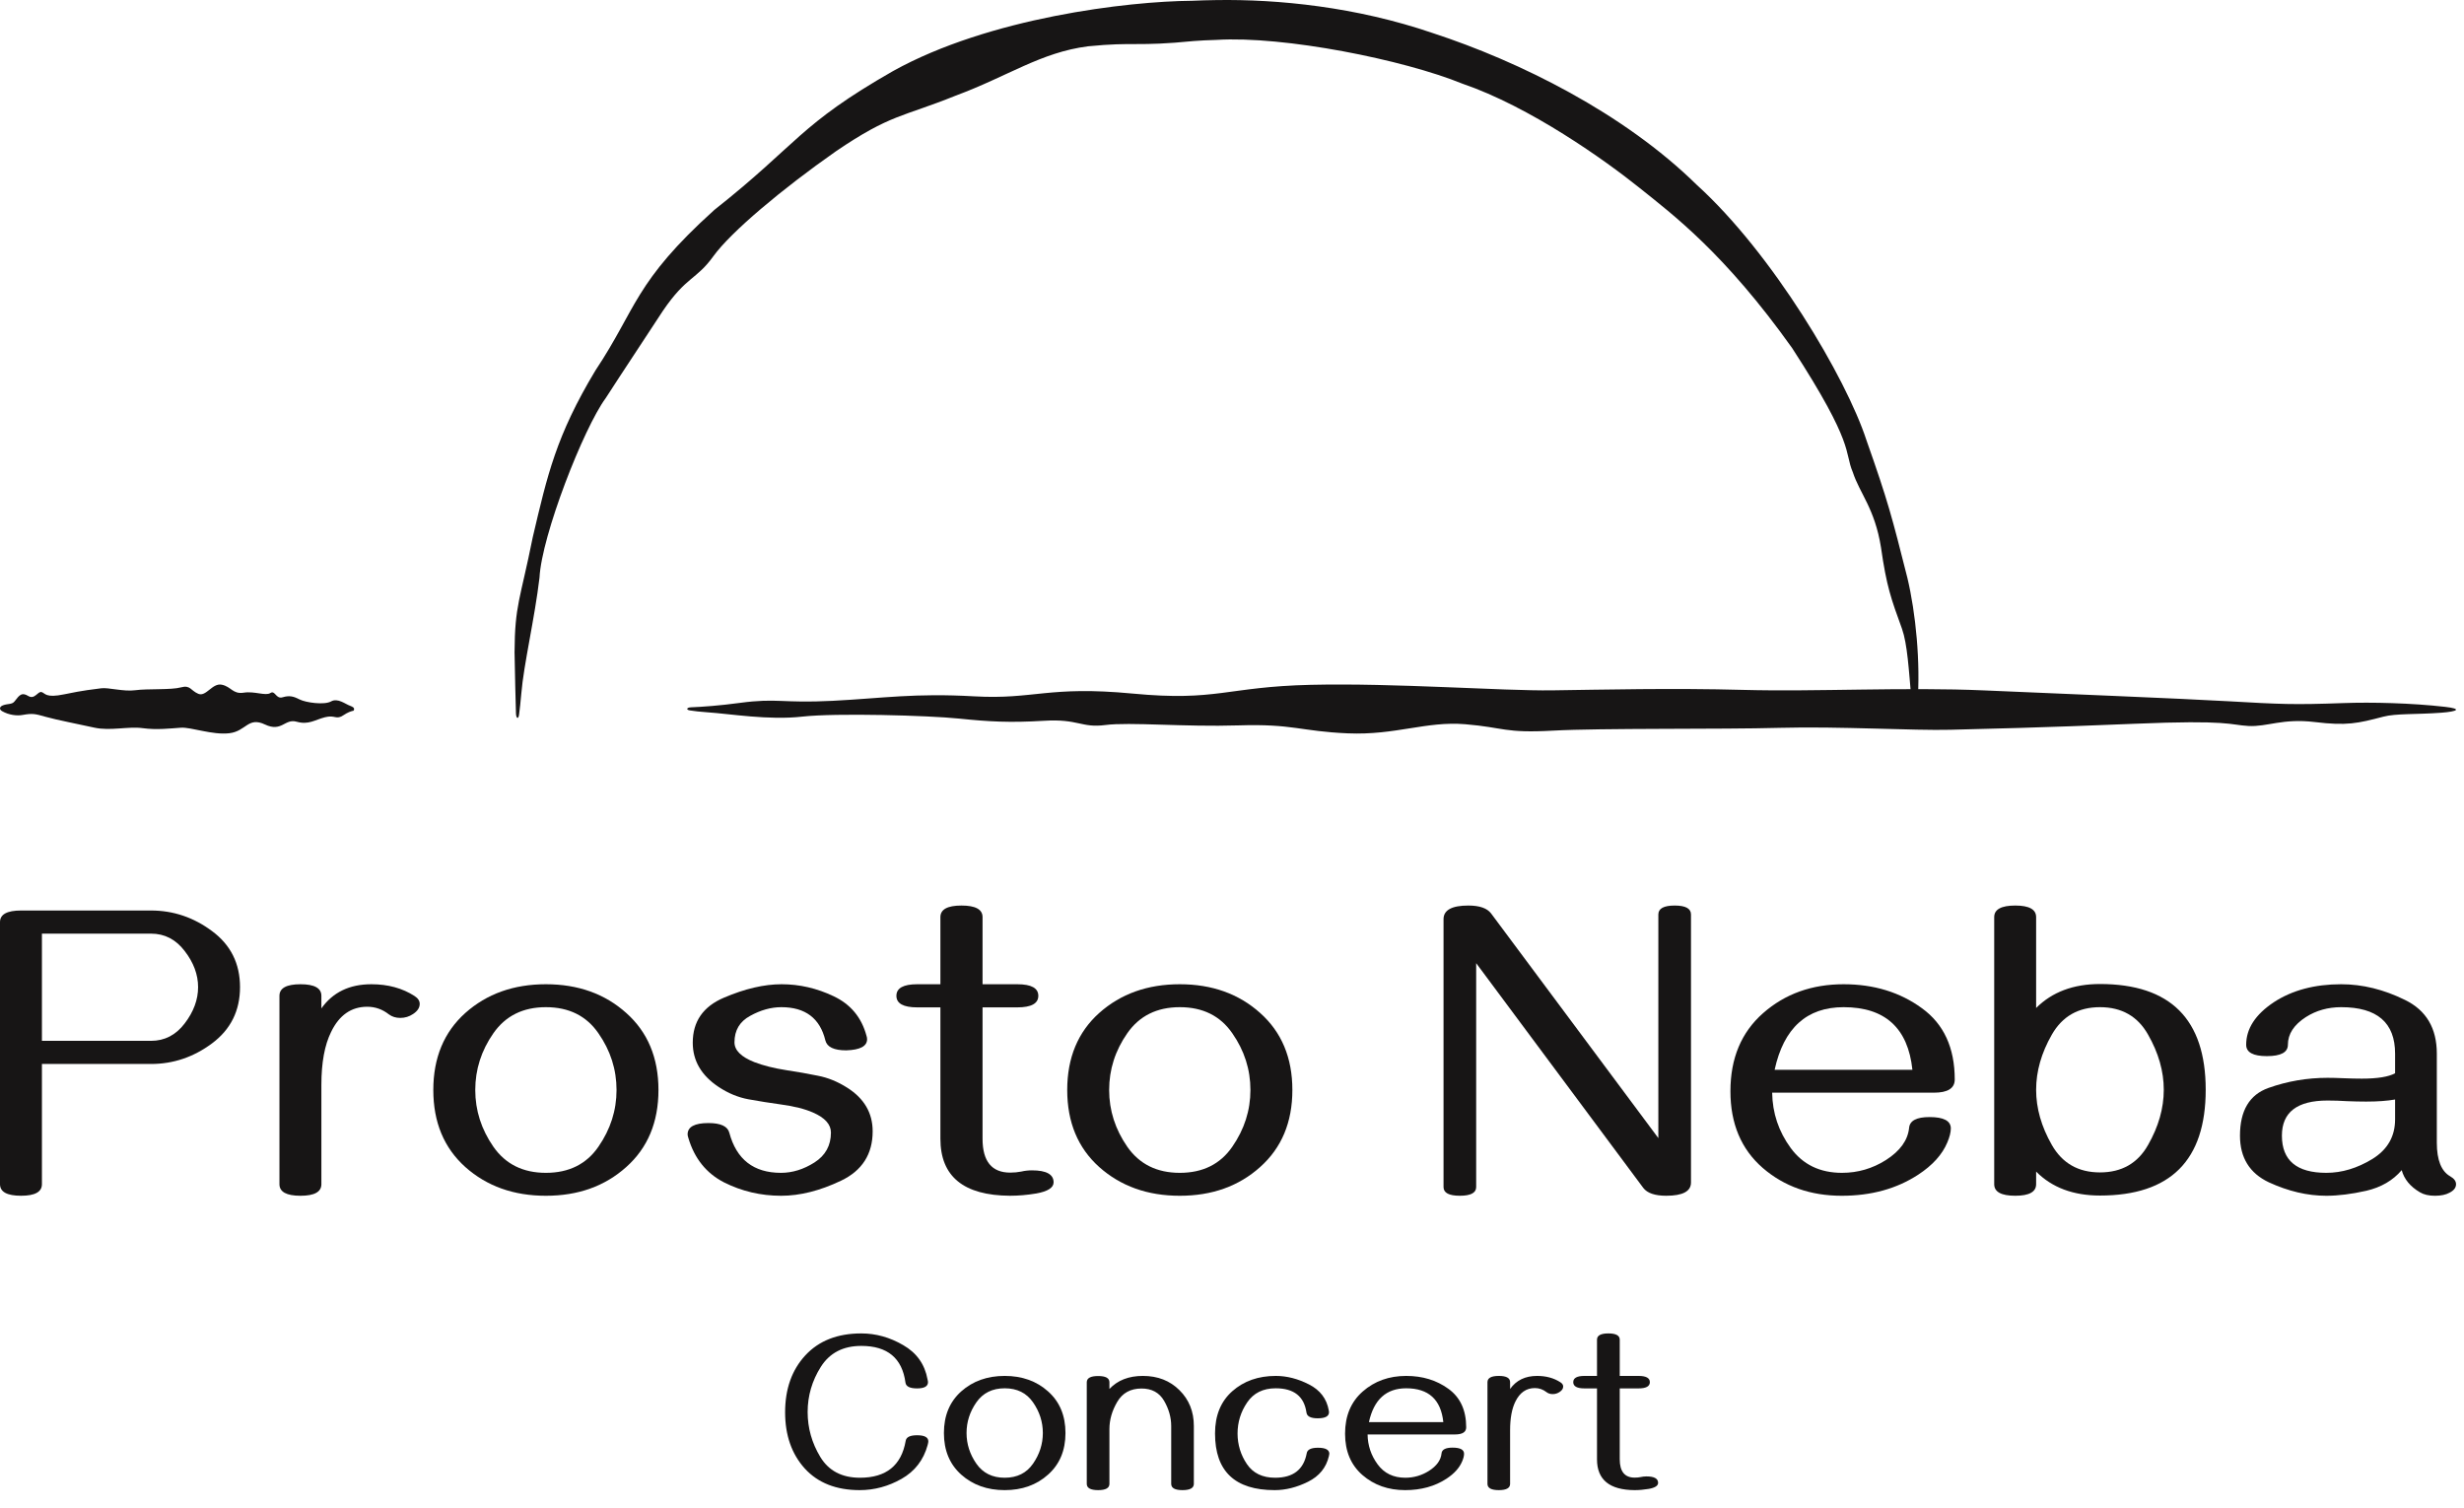
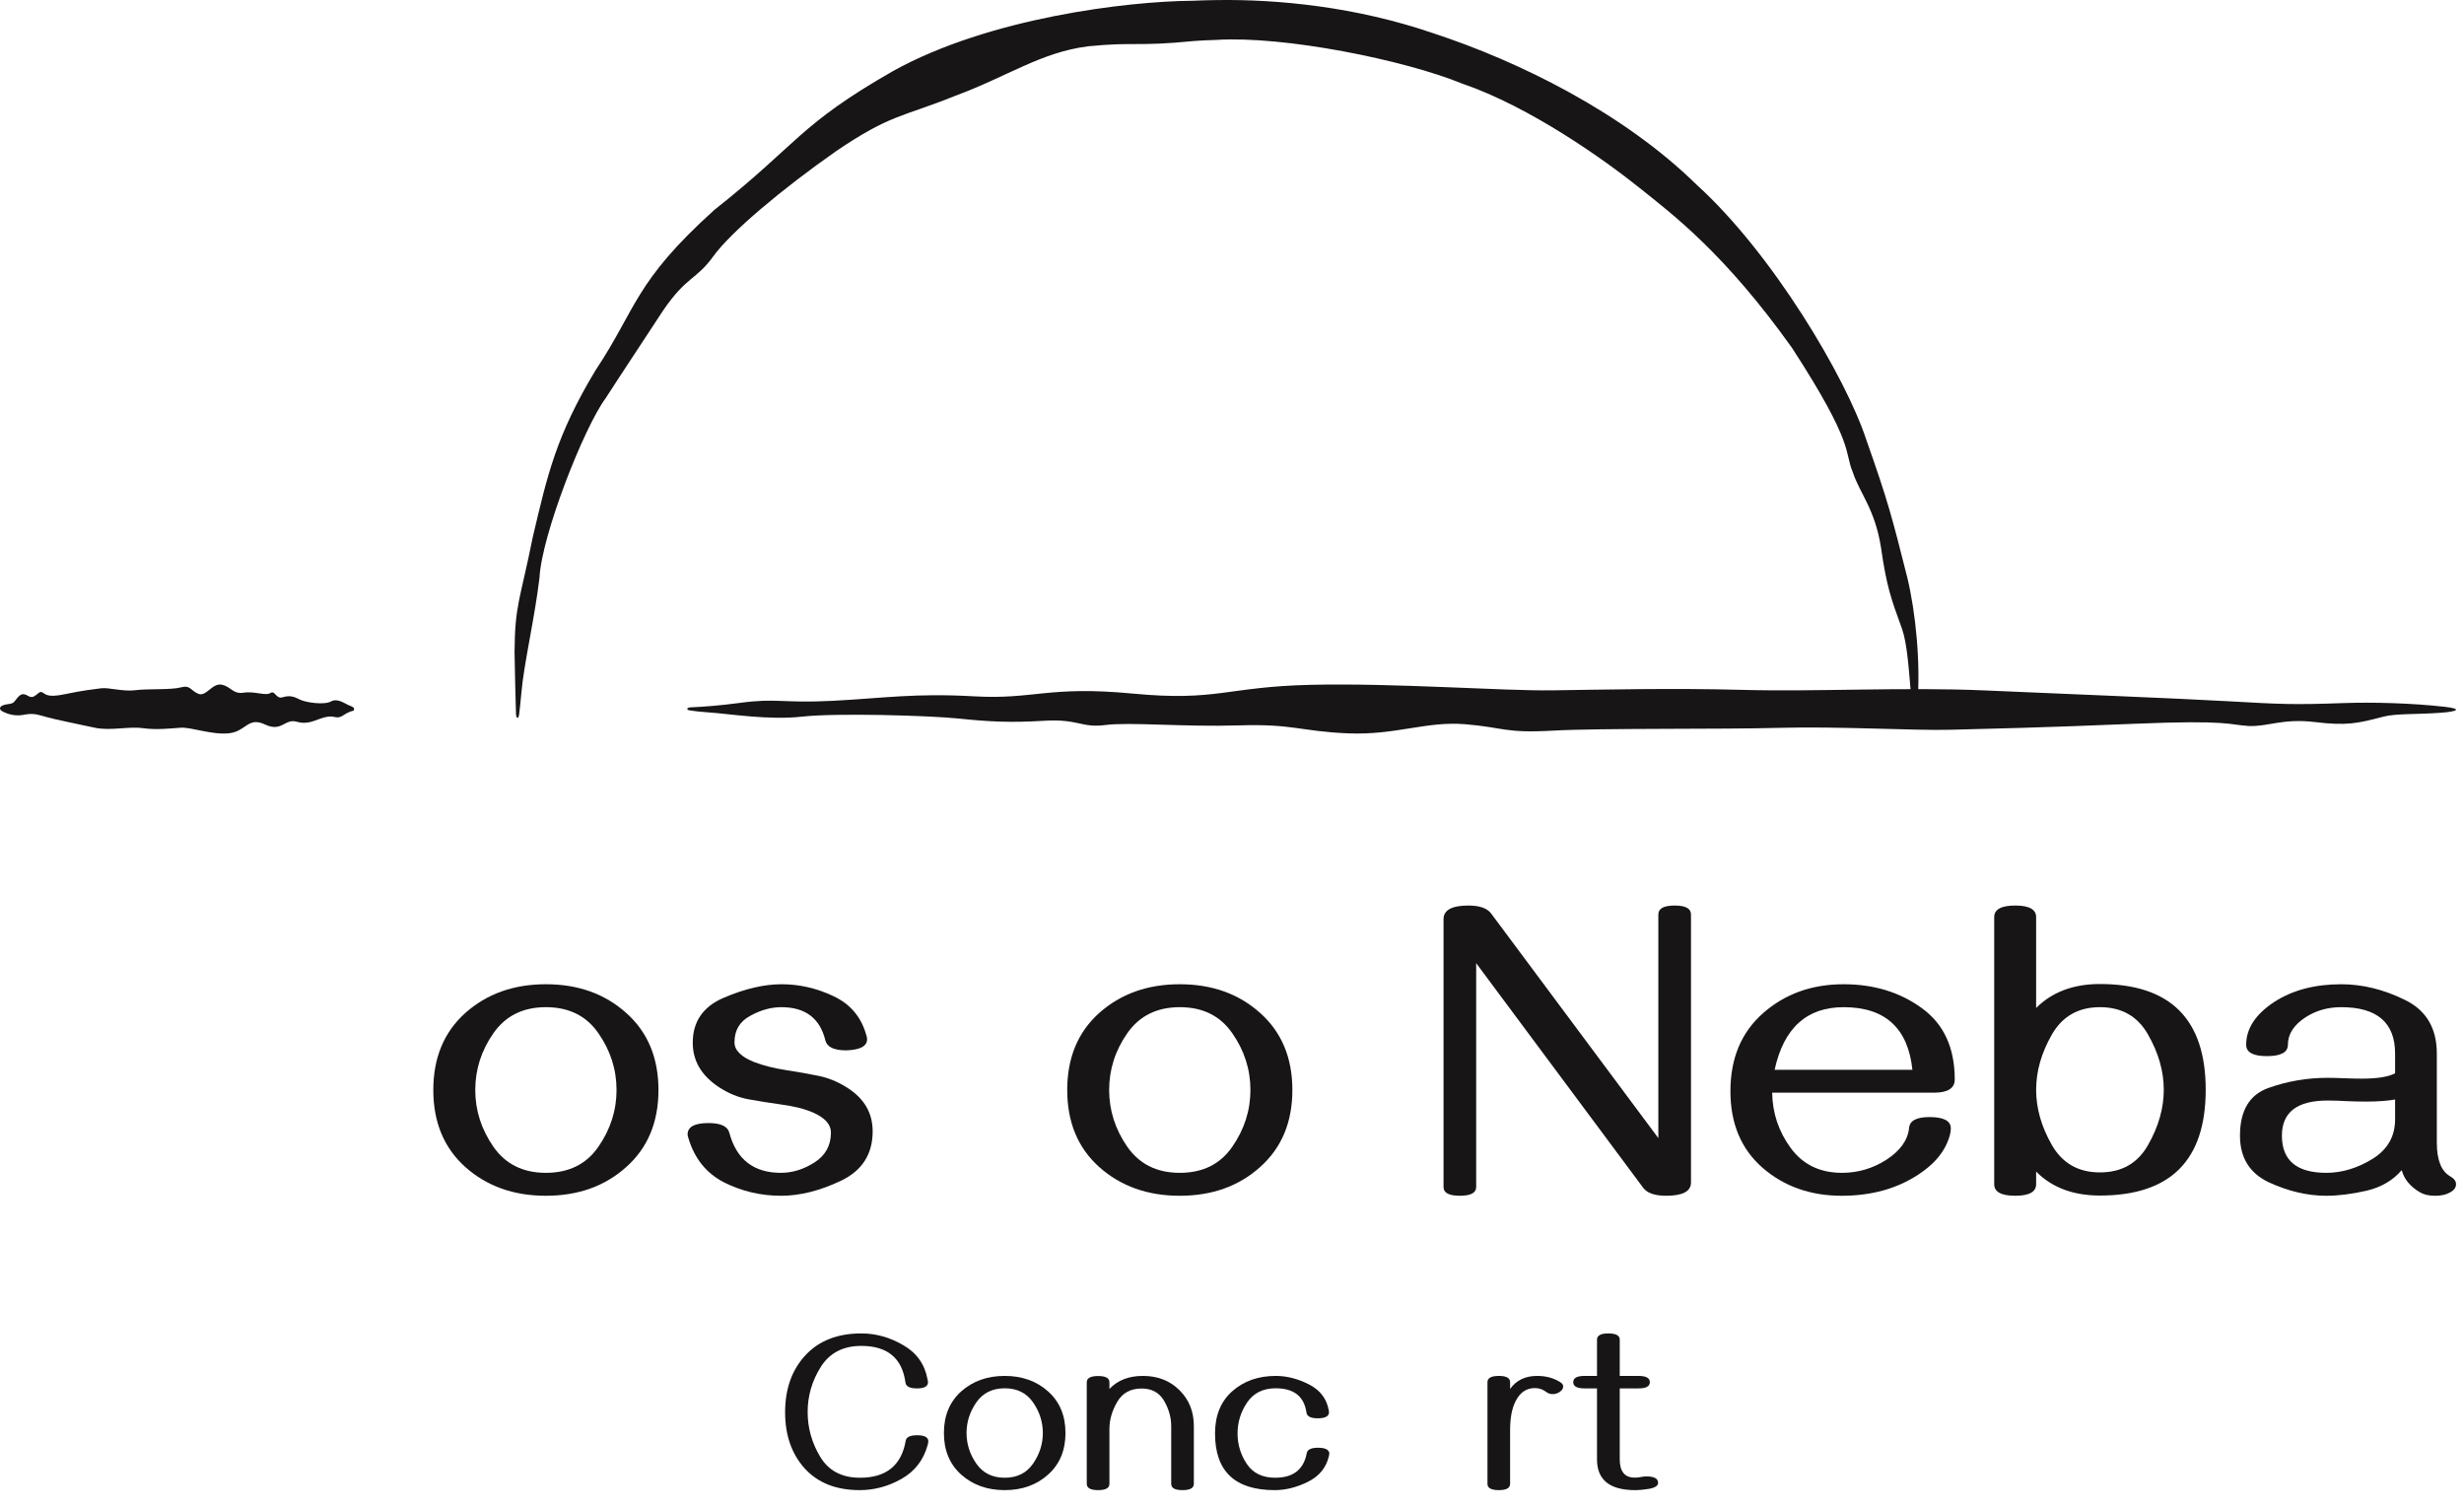
<svg xmlns="http://www.w3.org/2000/svg" width="134" height="82" viewBox="0 0 134 82" fill="none">
  <path d="M10.786 37.731C11.211 37.908 11.546 37.125 12.064 37.236C12.582 37.346 12.659 37.762 13.253 37.669C13.846 37.575 14.44 37.859 14.704 37.688C14.968 37.518 14.996 38.034 15.371 37.919C15.746 37.805 15.973 37.872 16.301 38.04C16.629 38.208 17.637 38.351 18.004 38.145C18.37 37.939 18.788 38.297 19.04 38.382C19.118 38.408 19.18 38.444 19.227 38.482C19.247 38.498 19.256 38.531 19.256 38.564C19.256 38.564 19.256 38.564 19.256 38.564C19.256 38.605 19.242 38.646 19.216 38.651C19.091 38.676 18.905 38.742 18.684 38.891C18.273 39.169 18.228 38.862 17.673 39.005C17.118 39.147 16.785 39.432 16.131 39.248C15.479 39.064 15.329 39.835 14.407 39.398C13.485 38.961 13.388 39.767 12.469 39.875C11.55 39.982 10.391 39.537 9.837 39.574C9.283 39.611 8.54 39.705 7.754 39.598C6.969 39.492 6 39.761 5.134 39.571C4.267 39.381 3.042 39.141 2.476 38.98C1.91 38.819 1.772 38.783 1.227 38.881C0.914 38.938 0.483 38.884 0.118 38.677C-0.065 38.572 -0.023 38.427 0.161 38.357C0.431 38.255 0.653 38.323 0.792 38.141C1.07 37.778 1.188 37.638 1.539 37.85C1.889 38.062 2.055 37.581 2.259 37.636C2.464 37.691 2.46 37.975 3.5 37.757C4.54 37.538 5.11 37.482 5.504 37.43C5.898 37.377 6.72 37.623 7.362 37.535C8.003 37.446 9.308 37.527 9.834 37.382C10.36 37.236 10.361 37.554 10.786 37.731Z" fill="#171515" />
  <path d="M79.685 39.385C77.562 39.208 75.89 39.991 73.302 39.881C70.715 39.77 70.327 39.354 67.363 39.448C64.4 39.541 61.434 39.257 60.115 39.428C58.795 39.599 58.656 39.082 56.782 39.197C54.908 39.311 53.773 39.244 52.134 39.076C50.495 38.908 45.46 38.765 43.63 38.971C41.799 39.177 39.711 38.819 38.455 38.735C38.064 38.708 37.756 38.672 37.52 38.634C37.42 38.618 37.374 38.585 37.373 38.552C37.373 38.552 37.373 38.552 37.373 38.552C37.374 38.511 37.445 38.471 37.574 38.465C38.197 38.44 39.13 38.374 40.231 38.225C42.284 37.948 42.508 38.254 45.281 38.112C48.054 37.969 49.72 37.684 52.982 37.868C56.244 38.053 56.994 37.281 61.599 37.718C66.204 38.156 66.689 37.349 71.278 37.242C75.867 37.134 81.659 37.579 84.426 37.542C87.192 37.505 90.908 37.412 94.829 37.518C98.751 37.624 103.592 37.356 107.921 37.546C112.25 37.736 118.37 37.976 121.198 38.136C124.025 38.297 124.714 38.333 127.435 38.235C129 38.179 131.155 38.232 132.975 38.44C133.891 38.544 133.683 38.69 132.761 38.759C131.413 38.861 130.306 38.793 129.611 38.975C128.223 39.338 127.633 39.478 125.881 39.266C124.128 39.055 123.302 39.535 122.281 39.48C121.259 39.425 121.276 39.141 116.081 39.36C110.887 39.578 108.039 39.634 106.072 39.686C104.105 39.739 99.997 39.493 96.791 39.581C93.585 39.67 87.068 39.589 84.441 39.734C81.813 39.88 81.808 39.562 79.685 39.385Z" fill="#171515" />
  <path d="M59.171 2.518C56.59 2.85 54.843 4.138 51.958 5.207C49.091 6.365 48.44 6.2 45.465 8.224C42.526 10.281 39.75 12.616 38.801 13.926C37.866 15.23 37.339 15.009 36.047 16.909C34.796 18.827 34.028 19.966 32.935 21.658C31.733 23.292 29.456 29.123 29.34 31.411C29.076 33.642 28.48 36.145 28.352 37.703C28.309 38.184 28.268 38.565 28.229 38.859C28.212 38.983 28.179 39.041 28.146 39.041C28.146 39.041 28.146 39.041 28.146 39.041C28.105 39.041 28.064 38.951 28.06 38.791C28.04 38.011 28.004 36.853 27.983 35.467C27.998 32.875 28.289 32.627 28.972 29.218C29.767 25.837 30.245 23.699 32.376 20.155C34.642 16.752 34.476 15.359 38.849 11.415C43.419 7.806 43.438 6.793 48.572 3.861C53.795 0.961 61.335 0.069 64.825 0.042C65.25 0.023 65.695 0.01 66.157 0.004C69.499 -0.048 73.74 0.37 77.911 1.796C82.648 3.344 88.311 6.158 92.272 10.05C96.395 13.785 100.398 20.553 101.501 23.933C102.683 27.28 102.892 28.113 103.727 31.416C104.183 33.321 104.453 36.031 104.275 38.302C104.181 39.448 104.04 39.181 103.949 38.044C103.805 36.388 103.727 35.022 103.437 34.196C102.842 32.559 102.597 31.894 102.295 29.774C101.954 27.643 101.143 26.847 100.76 25.676C100.28 24.554 100.909 24.243 97.463 18.93C93.794 13.777 90.978 11.67 89.14 10.199C87.303 8.725 83.217 5.809 79.526 4.549C76.339 3.248 69.832 1.942 66.157 2.17C65.69 2.182 65.272 2.204 64.916 2.232C61.771 2.543 61.747 2.263 59.171 2.518Z" fill="#171515" />
  <path d="M88.893 81.036C87.531 81.028 86.85 80.469 86.85 79.362V75.504H86.17C85.762 75.504 85.558 75.391 85.558 75.165C85.558 74.938 85.762 74.825 86.17 74.825H86.85V72.854C86.85 72.627 87.056 72.514 87.468 72.514C87.88 72.514 88.087 72.627 88.087 72.854V74.825H89.106C89.518 74.825 89.724 74.938 89.724 75.165C89.724 75.391 89.518 75.504 89.106 75.504H88.087V79.362C88.087 80.025 88.358 80.356 88.9 80.356C89.013 80.356 89.12 80.346 89.221 80.326C89.326 80.302 89.431 80.29 89.536 80.29C89.961 80.29 90.173 80.407 90.173 80.641C90.173 80.799 90.003 80.908 89.664 80.969C89.397 81.013 89.14 81.036 88.893 81.036Z" fill="#171515" />
  <path d="M81.512 81.036C81.099 81.036 80.893 80.922 80.893 80.696V75.165C80.893 74.938 81.099 74.825 81.512 74.825C81.92 74.825 82.124 74.938 82.124 75.165V75.535C82.46 75.061 82.949 74.825 83.592 74.825C84.081 74.825 84.504 74.94 84.86 75.171C84.961 75.235 85.011 75.312 85.011 75.401C85.011 75.514 84.947 75.613 84.817 75.698C84.704 75.775 84.579 75.814 84.441 75.814C84.312 75.814 84.201 75.779 84.108 75.71C83.918 75.561 83.705 75.486 83.471 75.486C83.002 75.486 82.648 75.733 82.409 76.226C82.219 76.61 82.124 77.128 82.124 77.779V80.696C82.124 80.922 81.92 81.036 81.512 81.036Z" fill="#171515" />
-   <path d="M76.418 81.036C75.5 81.036 74.726 80.763 74.095 80.217C73.464 79.667 73.149 78.917 73.149 77.967C73.149 77 73.468 76.236 74.107 75.674C74.75 75.108 75.539 74.825 76.473 74.825C77.362 74.825 78.128 75.059 78.771 75.528C79.414 75.993 79.736 76.691 79.736 77.621C79.736 77.88 79.531 78.009 79.123 78.009H74.374C74.382 78.608 74.564 79.149 74.92 79.635C75.276 80.12 75.777 80.362 76.424 80.362C76.889 80.362 77.32 80.237 77.716 79.986C78.132 79.719 78.359 79.404 78.395 79.04C78.415 78.83 78.616 78.725 78.996 78.725C79.412 78.725 79.62 78.836 79.62 79.058C79.62 79.172 79.586 79.309 79.517 79.471C79.368 79.827 79.083 80.142 78.662 80.417C78.031 80.829 77.283 81.036 76.418 81.036ZM78.492 77.336C78.363 76.111 77.69 75.498 76.473 75.498C75.389 75.498 74.714 76.111 74.447 77.336H78.492Z" fill="#171515" />
  <path d="M69.322 81.036C67.159 81.036 66.077 80.009 66.077 77.954C66.077 76.976 66.391 76.21 67.017 75.656C67.644 75.102 68.432 74.825 69.383 74.825C69.981 74.825 70.582 74.979 71.184 75.286C71.79 75.593 72.15 76.064 72.263 76.699C72.272 76.748 72.276 76.78 72.276 76.796C72.276 77.019 72.071 77.13 71.663 77.13C71.283 77.13 71.079 77.027 71.05 76.82C70.925 75.939 70.367 75.498 69.376 75.498C68.689 75.498 68.172 75.755 67.824 76.268C67.476 76.778 67.302 77.344 67.302 77.967C67.306 78.573 67.476 79.125 67.812 79.622C68.147 80.116 68.659 80.362 69.346 80.362C70.325 80.362 70.897 79.92 71.063 79.034C71.095 78.832 71.299 78.731 71.675 78.731C72.088 78.731 72.294 78.842 72.294 79.064C72.294 79.048 72.286 79.089 72.27 79.186C72.124 79.812 71.746 80.277 71.135 80.581C70.525 80.884 69.92 81.036 69.322 81.036Z" fill="#171515" />
  <path d="M64.306 81.036C63.898 81.036 63.694 80.922 63.694 80.696V77.554C63.694 77.081 63.564 76.622 63.306 76.177C63.047 75.733 62.639 75.51 62.081 75.51C61.482 75.51 61.041 75.753 60.758 76.238C60.475 76.719 60.334 77.213 60.334 77.718V80.696C60.334 80.922 60.13 81.036 59.721 81.036C59.309 81.036 59.102 80.922 59.102 80.696V75.171C59.102 74.944 59.309 74.831 59.721 74.831C60.13 74.831 60.334 74.944 60.334 75.171V75.535C60.779 75.061 61.385 74.825 62.153 74.825C62.962 74.825 63.625 75.084 64.143 75.601C64.664 76.115 64.925 76.764 64.925 77.548V80.696C64.925 80.922 64.719 81.036 64.306 81.036Z" fill="#171515" />
  <path d="M54.639 81.036C53.692 81.036 52.904 80.755 52.273 80.192C51.646 79.63 51.333 78.876 51.333 77.93C51.333 76.984 51.646 76.23 52.273 75.668C52.904 75.106 53.692 74.825 54.639 74.825C55.585 74.825 56.371 75.106 56.998 75.668C57.629 76.23 57.944 76.984 57.944 77.93C57.944 78.876 57.629 79.63 56.998 80.192C56.371 80.755 55.585 81.036 54.639 81.036ZM54.639 80.362C55.314 80.362 55.827 80.108 56.179 79.598C56.535 79.085 56.713 78.529 56.713 77.93C56.713 77.328 56.535 76.772 56.179 76.262C55.827 75.753 55.314 75.498 54.639 75.498C53.967 75.498 53.454 75.753 53.098 76.262C52.742 76.772 52.564 77.328 52.564 77.93C52.564 78.529 52.742 79.085 53.098 79.598C53.454 80.108 53.967 80.362 54.639 80.362Z" fill="#171515" />
  <path d="M50.485 78.385C50.485 78.421 50.473 78.488 50.448 78.585C50.226 79.398 49.753 80.011 49.029 80.423C48.309 80.831 47.551 81.036 46.755 81.036C45.477 81.036 44.48 80.643 43.765 79.859C43.053 79.07 42.697 78.052 42.697 76.802C42.697 75.532 43.063 74.501 43.795 73.709C44.531 72.912 45.546 72.514 46.84 72.514C47.632 72.514 48.392 72.726 49.12 73.151C49.852 73.572 50.293 74.192 50.442 75.013C50.459 75.078 50.467 75.128 50.467 75.165C50.467 75.391 50.269 75.504 49.872 75.504C49.48 75.504 49.27 75.399 49.242 75.189C49.064 73.859 48.263 73.193 46.84 73.193C45.853 73.193 45.119 73.573 44.638 74.334C44.161 75.09 43.922 75.909 43.922 76.79C43.922 77.655 44.151 78.468 44.608 79.228C45.065 79.984 45.784 80.362 46.767 80.362C48.194 80.362 49.023 79.693 49.254 78.355C49.286 78.153 49.492 78.052 49.872 78.052C50.281 78.052 50.485 78.163 50.485 78.385Z" fill="#171515" />
  <path d="M132.421 65.028C132.084 65.028 131.811 64.964 131.601 64.837C131.077 64.53 130.747 64.129 130.612 63.635C130.133 64.197 129.489 64.571 128.68 64.758C127.879 64.938 127.156 65.028 126.512 65.028C125.486 65.028 124.445 64.784 123.39 64.298C122.341 63.803 121.817 62.957 121.817 61.759C121.817 60.396 122.334 59.531 123.367 59.164C124.4 58.797 125.471 58.614 126.58 58.614C126.819 58.614 127.111 58.621 127.456 58.636C127.808 58.651 128.137 58.659 128.444 58.659C129.291 58.659 129.893 58.561 130.253 58.367V57.299C130.253 55.614 129.276 54.772 127.321 54.772C126.602 54.772 125.962 54.952 125.4 55.311C124.749 55.731 124.423 56.232 124.423 56.816C124.423 57.228 124.041 57.434 123.277 57.434C122.528 57.434 122.154 57.228 122.154 56.816C122.154 55.94 122.656 55.169 123.659 54.502C124.655 53.851 125.876 53.525 127.321 53.525C128.482 53.525 129.639 53.81 130.792 54.379C131.945 54.941 132.522 55.914 132.522 57.299V62.141C132.522 63.084 132.765 63.695 133.252 63.972C133.462 64.092 133.567 64.234 133.567 64.399C133.567 64.586 133.451 64.739 133.218 64.859C133.016 64.972 132.75 65.028 132.421 65.028ZM126.512 63.781C127.359 63.781 128.193 63.53 129.017 63.028C129.841 62.519 130.253 61.8 130.253 60.871V59.793C129.826 59.868 129.302 59.906 128.68 59.906C128.336 59.906 127.988 59.898 127.636 59.883C127.284 59.861 126.932 59.849 126.58 59.849C124.925 59.849 124.097 60.486 124.097 61.759C124.097 63.107 124.902 63.781 126.512 63.781Z" fill="#171515" />
  <path d="M109.596 65.027C108.833 65.027 108.451 64.818 108.451 64.398V49.874C108.451 49.455 108.833 49.245 109.596 49.245C110.353 49.245 110.731 49.455 110.731 49.874V54.816C111.6 53.948 112.757 53.513 114.202 53.513C118.036 53.513 119.953 55.431 119.953 59.265C119.953 63.099 118.036 65.016 114.202 65.016C112.749 65.016 111.592 64.582 110.731 63.713V64.398C110.731 64.818 110.353 65.027 109.596 65.027ZM114.202 63.758C115.385 63.758 116.258 63.26 116.819 62.264C117.388 61.268 117.673 60.268 117.673 59.265C117.673 58.261 117.388 57.261 116.819 56.266C116.258 55.27 115.385 54.772 114.202 54.772C113.026 54.772 112.154 55.27 111.585 56.266C111.016 57.261 110.731 58.261 110.731 59.265C110.731 60.268 111.016 61.268 111.585 62.264C112.154 63.26 113.026 63.758 114.202 63.758Z" fill="#171515" />
  <path d="M100.161 65.028C98.461 65.028 97.027 64.522 95.859 63.511C94.691 62.493 94.106 61.104 94.106 59.344C94.106 57.554 94.698 56.139 95.881 55.098C97.072 54.049 98.532 53.525 100.262 53.525C101.91 53.525 103.329 53.959 104.519 54.828C105.71 55.689 106.305 56.981 106.305 58.704C106.305 59.183 105.927 59.422 105.171 59.422H96.376C96.391 60.531 96.728 61.534 97.386 62.433C98.046 63.332 98.974 63.781 100.172 63.781C101.033 63.781 101.831 63.549 102.565 63.084C103.336 62.59 103.756 62.006 103.823 61.332C103.86 60.943 104.231 60.748 104.935 60.748C105.706 60.748 106.092 60.954 106.092 61.366C106.092 61.575 106.028 61.83 105.901 62.13C105.624 62.789 105.096 63.373 104.317 63.882C103.149 64.646 101.764 65.028 100.161 65.028ZM104.003 58.176C103.763 55.907 102.516 54.772 100.262 54.772C98.255 54.772 97.005 55.907 96.51 58.176H104.003Z" fill="#171515" />
  <path d="M90.613 65.027C89.999 65.027 89.583 64.885 89.366 64.6L80.279 52.379V64.555C80.279 64.87 79.983 65.027 79.391 65.027C78.8 65.027 78.504 64.87 78.504 64.555V49.986C78.504 49.492 78.953 49.245 79.852 49.245C80.458 49.245 80.87 49.387 81.088 49.672L90.186 61.893V49.728C90.186 49.406 90.482 49.245 91.074 49.245C91.665 49.245 91.961 49.406 91.961 49.728V64.308C91.961 64.788 91.512 65.027 90.613 65.027Z" fill="#171515" />
  <path d="M64.161 65.028C62.408 65.028 60.948 64.507 59.78 63.466C58.619 62.425 58.039 61.029 58.039 59.276C58.039 57.524 58.619 56.127 59.78 55.087C60.948 54.046 62.408 53.525 64.161 53.525C65.913 53.525 67.37 54.046 68.53 55.087C69.698 56.127 70.283 57.524 70.283 59.276C70.283 61.029 69.698 62.425 68.53 63.466C67.37 64.507 65.913 65.028 64.161 65.028ZM64.161 63.781C65.411 63.781 66.362 63.309 67.014 62.365C67.673 61.414 68.002 60.385 68.002 59.276C68.002 58.161 67.673 57.131 67.014 56.187C66.362 55.244 65.411 54.772 64.161 54.772C62.917 54.772 61.966 55.244 61.307 56.187C60.648 57.131 60.319 58.161 60.319 59.276C60.319 60.385 60.648 61.414 61.307 62.365C61.966 63.309 62.917 63.781 64.161 63.781Z" fill="#171515" />
-   <path d="M54.928 65.027C52.404 65.012 51.142 63.979 51.142 61.927V54.783H49.884C49.128 54.783 48.749 54.573 48.749 54.154C48.749 53.734 49.128 53.525 49.884 53.525H51.142V49.874C51.142 49.455 51.524 49.245 52.288 49.245C53.052 49.245 53.434 49.455 53.434 49.874V53.525H55.321C56.085 53.525 56.467 53.734 56.467 54.154C56.467 54.573 56.085 54.783 55.321 54.783H53.434V61.927C53.434 63.155 53.935 63.769 54.939 63.769C55.149 63.769 55.347 63.75 55.534 63.713C55.729 63.668 55.924 63.646 56.118 63.646C56.905 63.646 57.298 63.863 57.298 64.297C57.298 64.589 56.983 64.791 56.354 64.904C55.86 64.986 55.385 65.027 54.928 65.027Z" fill="#171515" />
  <path d="M42.482 65.028C41.374 65.028 40.337 64.784 39.371 64.298C38.412 63.803 37.768 63.002 37.438 61.894C37.408 61.804 37.394 61.736 37.394 61.691C37.394 61.28 37.772 61.074 38.528 61.074C39.195 61.074 39.573 61.25 39.663 61.602C40.052 63.054 40.988 63.781 42.471 63.781C43.092 63.781 43.699 63.594 44.291 63.219C44.89 62.837 45.189 62.294 45.189 61.59C45.189 61.149 44.864 60.785 44.212 60.501C43.77 60.306 43.19 60.16 42.471 60.063C41.872 59.98 41.284 59.887 40.707 59.782C40.138 59.677 39.595 59.452 39.078 59.108C38.142 58.486 37.674 57.685 37.674 56.704C37.674 55.551 38.24 54.735 39.371 54.255C40.509 53.769 41.553 53.525 42.505 53.525C43.478 53.525 44.422 53.742 45.335 54.177C46.256 54.611 46.852 55.326 47.121 56.322C47.144 56.39 47.155 56.453 47.155 56.513C47.155 56.895 46.777 57.097 46.02 57.12C45.354 57.12 44.976 56.94 44.886 56.581C44.594 55.375 43.796 54.772 42.493 54.772C41.932 54.772 41.366 54.929 40.797 55.244C40.228 55.551 39.943 56.03 39.943 56.682C39.943 57.116 40.303 57.475 41.022 57.76C41.509 57.947 42.089 58.093 42.763 58.198C43.362 58.288 43.935 58.389 44.482 58.501C45.028 58.606 45.56 58.823 46.077 59.153C46.998 59.737 47.458 60.527 47.458 61.523C47.458 62.766 46.885 63.661 45.74 64.208C44.594 64.754 43.508 65.028 42.482 65.028Z" fill="#171515" />
  <path d="M29.687 65.028C27.935 65.028 26.475 64.507 25.306 63.466C24.146 62.425 23.565 61.029 23.565 59.276C23.565 57.524 24.146 56.127 25.306 55.087C26.475 54.046 27.935 53.525 29.687 53.525C31.44 53.525 32.896 54.046 34.057 55.087C35.225 56.127 35.809 57.524 35.809 59.276C35.809 61.029 35.225 62.425 34.057 63.466C32.896 64.507 31.44 65.028 29.687 65.028ZM29.687 63.781C30.938 63.781 31.889 63.309 32.541 62.365C33.2 61.414 33.529 60.385 33.529 59.276C33.529 58.161 33.2 57.131 32.541 56.187C31.889 55.244 30.938 54.772 29.687 54.772C28.444 54.772 27.493 55.244 26.834 56.187C26.175 57.131 25.846 58.161 25.846 59.276C25.846 60.385 26.175 61.414 26.834 62.365C27.493 63.309 28.444 63.781 29.687 63.781Z" fill="#171515" />
-   <path d="M16.343 65.028C15.579 65.028 15.197 64.818 15.197 64.399V54.154C15.197 53.735 15.579 53.525 16.343 53.525C17.099 53.525 17.478 53.735 17.478 54.154V54.839C18.099 53.963 19.005 53.525 20.196 53.525C21.102 53.525 21.885 53.739 22.544 54.165C22.731 54.285 22.825 54.428 22.825 54.592C22.825 54.802 22.705 54.985 22.465 55.143C22.255 55.285 22.023 55.356 21.769 55.356C21.529 55.356 21.323 55.292 21.151 55.165C20.799 54.888 20.406 54.749 19.971 54.749C19.103 54.749 18.447 55.206 18.006 56.12C17.654 56.831 17.478 57.79 17.478 58.996V64.399C17.478 64.818 17.099 65.028 16.343 65.028Z" fill="#171515" />
-   <path d="M1.146 65.027C0.382 65.027 0 64.818 0 64.398V50.144C0 49.724 0.382 49.515 1.146 49.515H8.211C9.424 49.515 10.533 49.889 11.536 50.638C12.547 51.387 13.053 52.401 13.053 53.682C13.053 54.963 12.547 55.981 11.536 56.737C10.533 57.486 9.424 57.861 8.211 57.861H2.28V64.398C2.28 64.818 1.902 65.027 1.146 65.027ZM8.211 56.603C8.953 56.603 9.563 56.288 10.042 55.659C10.529 55.023 10.773 54.364 10.773 53.682C10.773 53.001 10.529 52.345 10.042 51.716C9.563 51.087 8.953 50.773 8.211 50.773H2.28V56.603H8.211Z" fill="#171515" />
</svg>